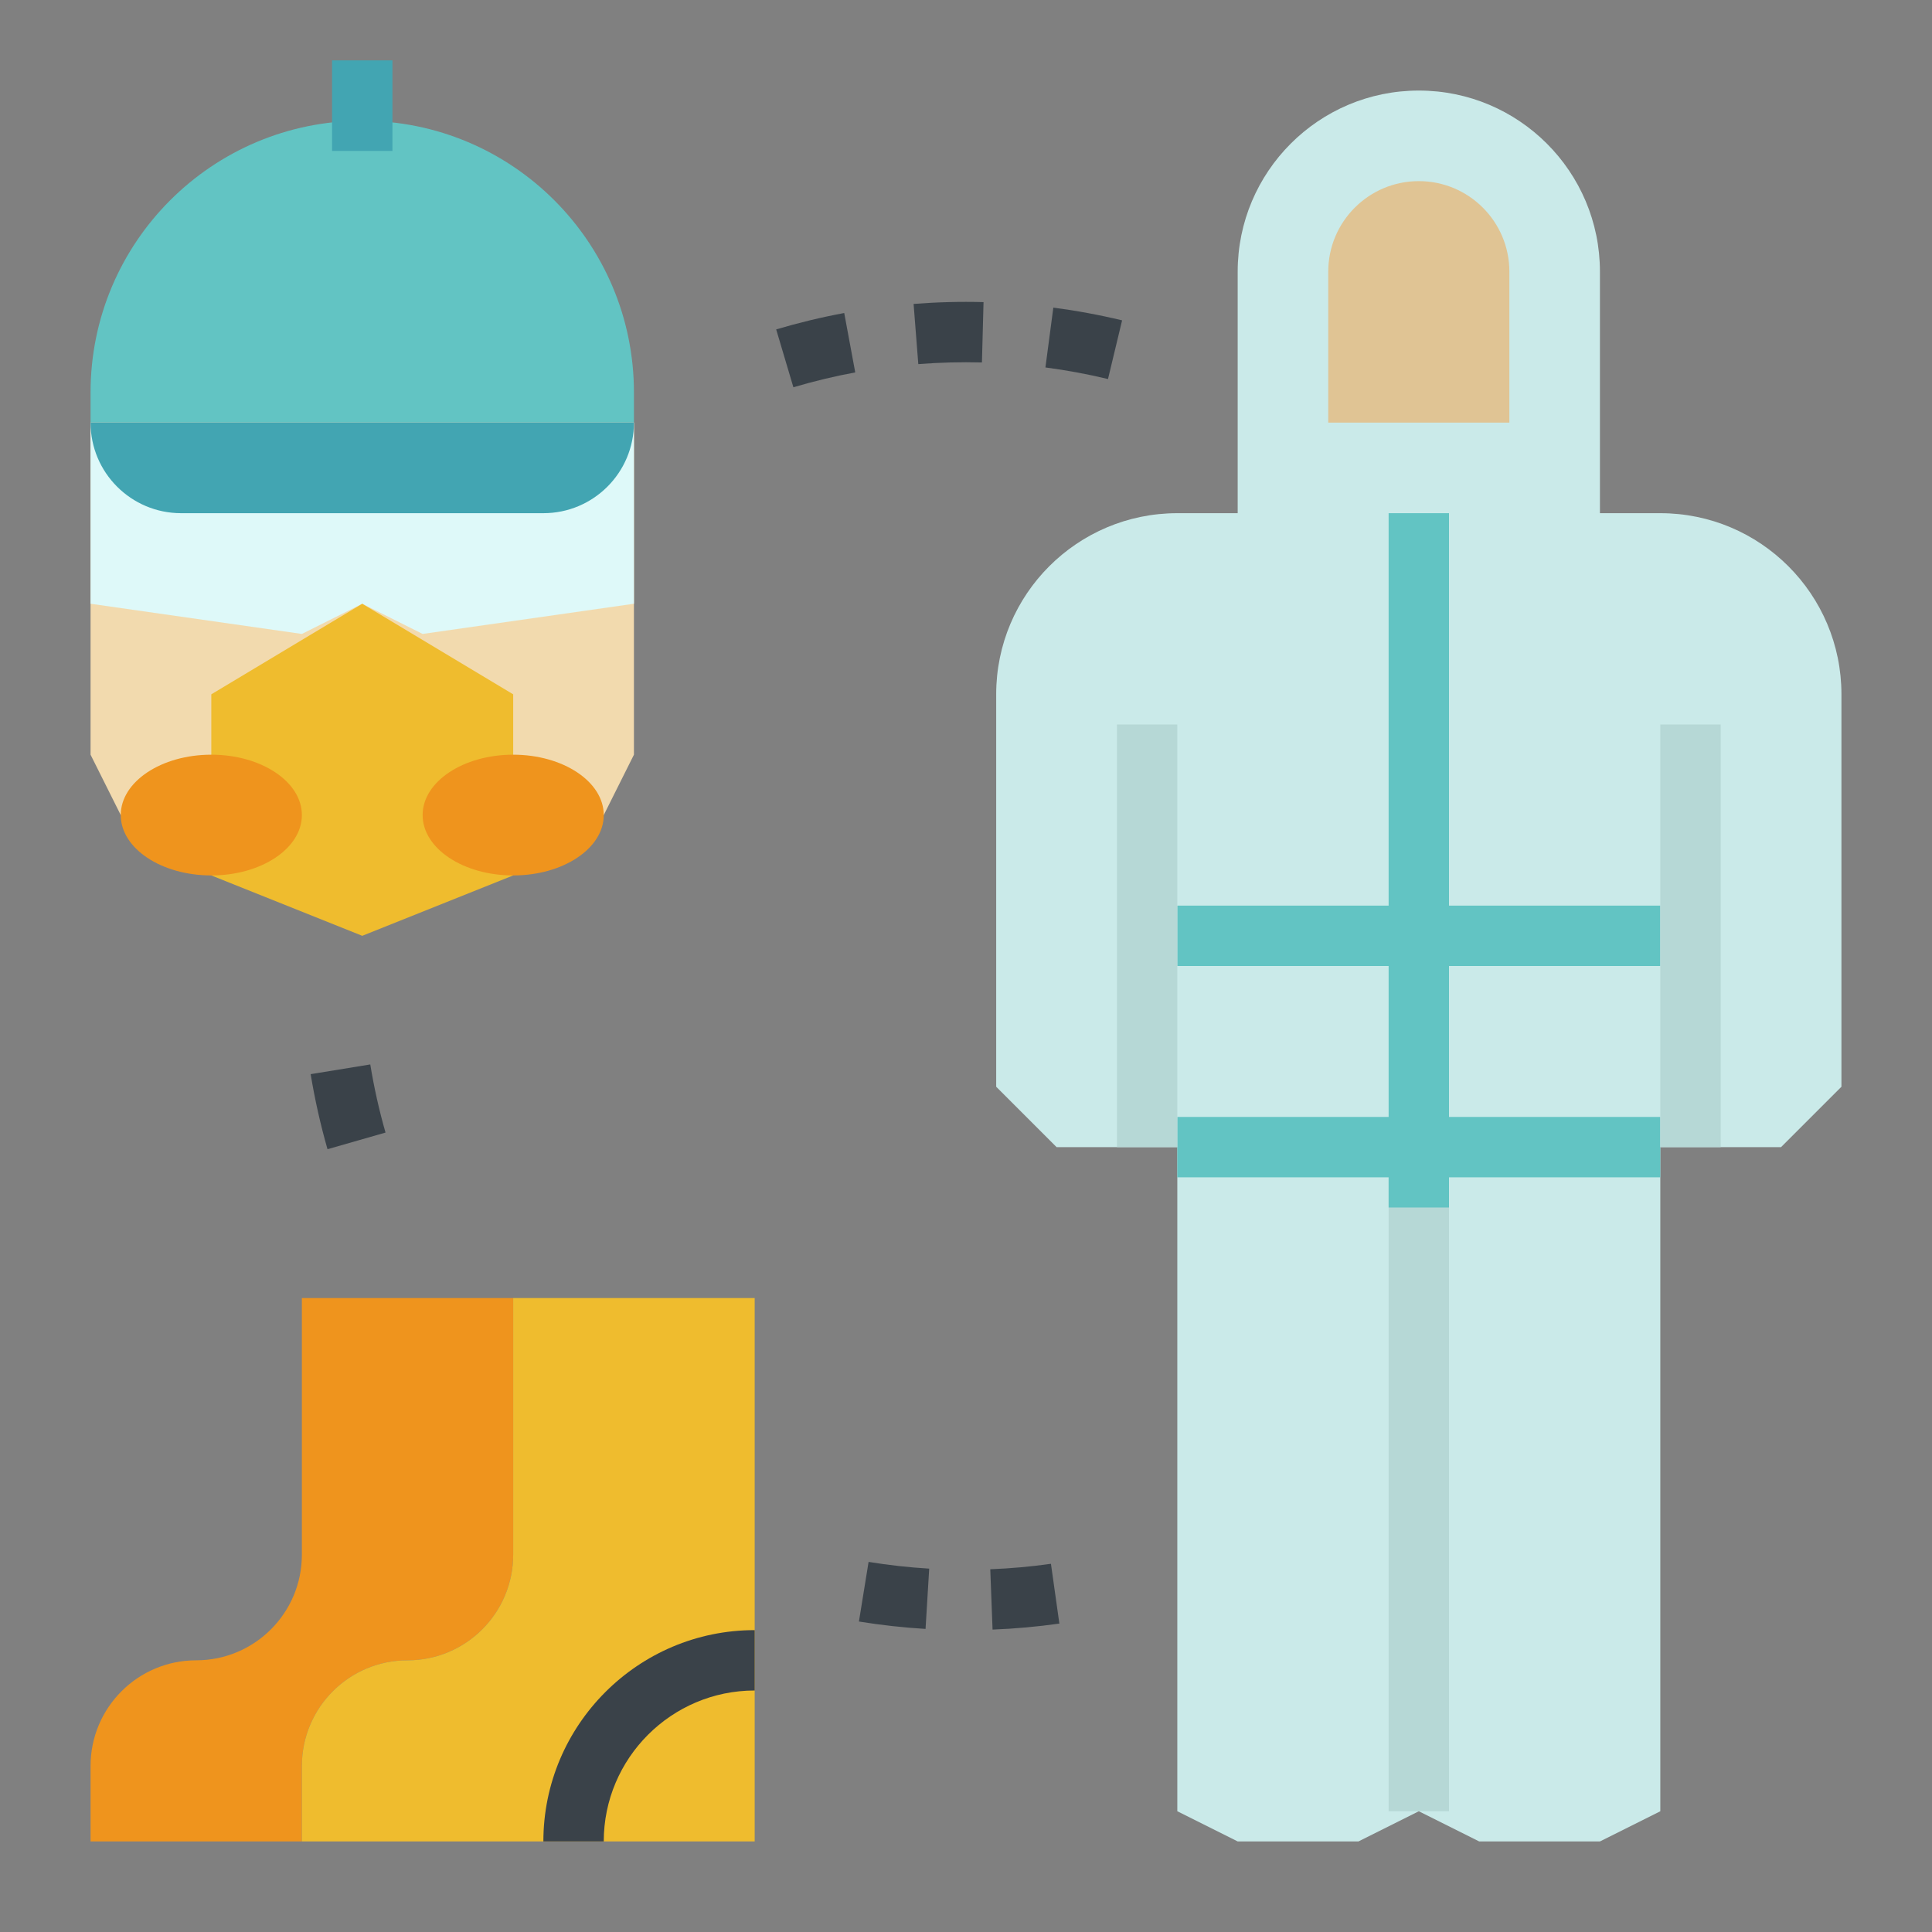
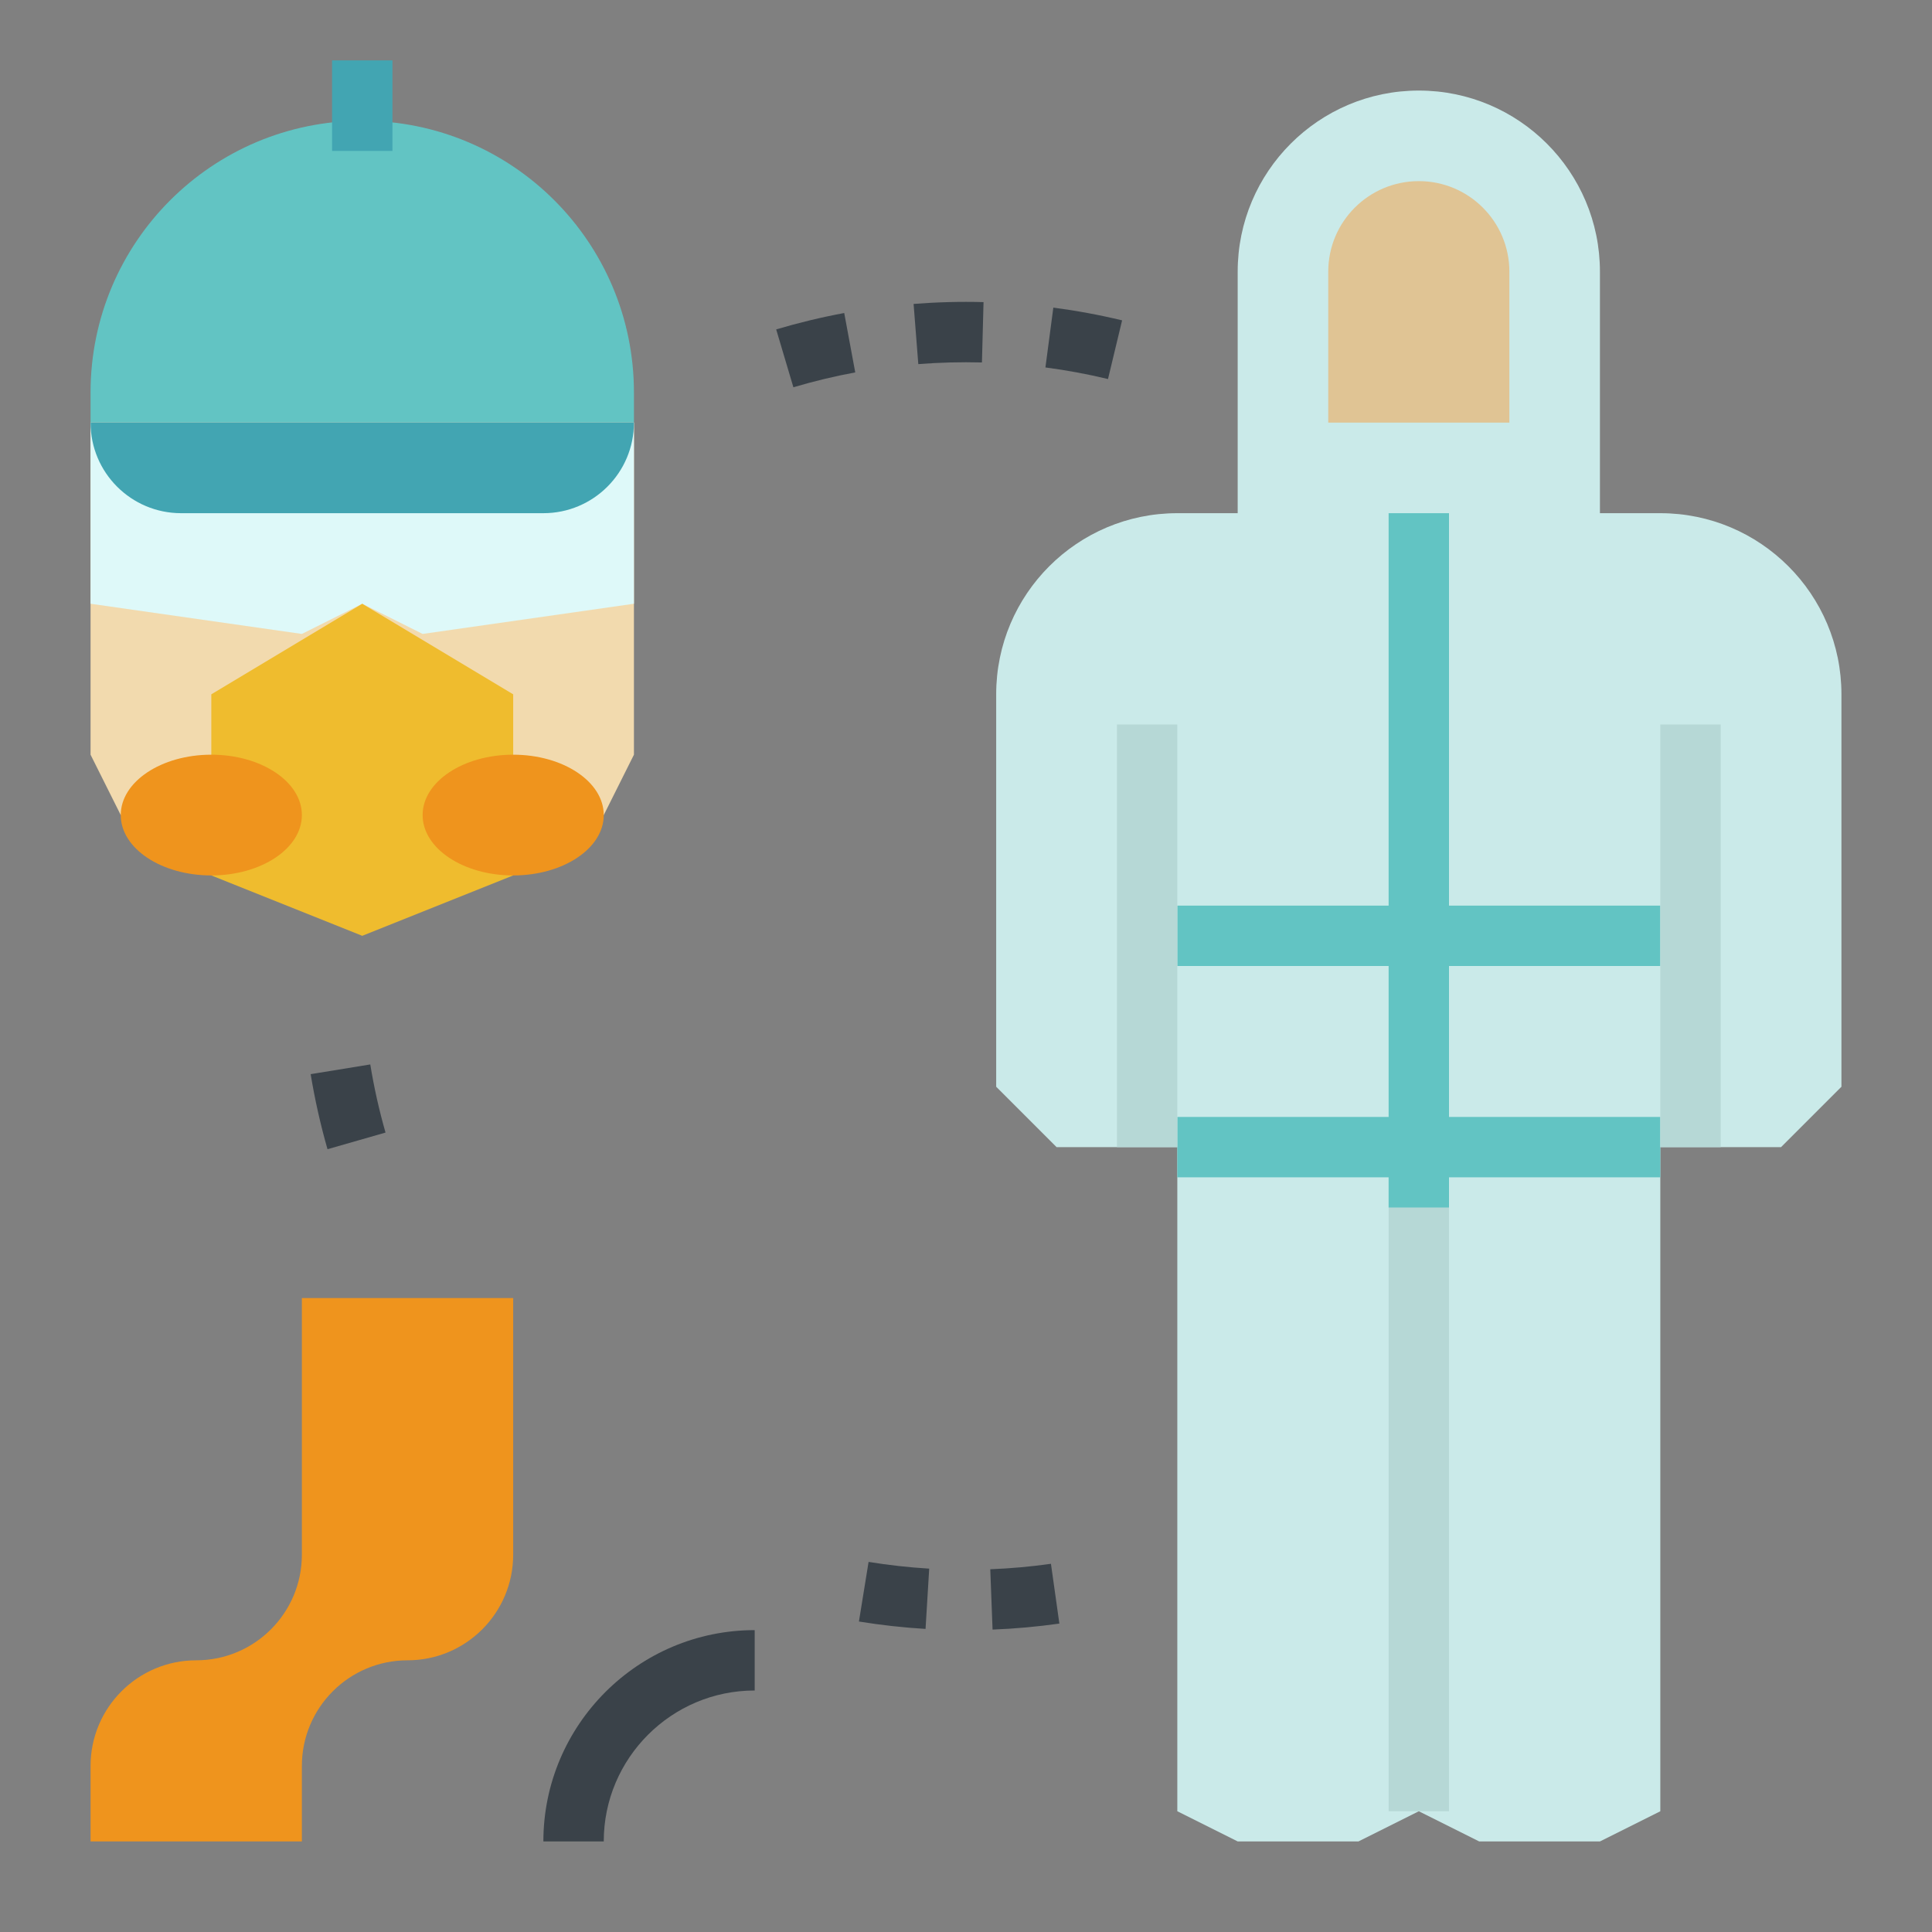
<svg xmlns="http://www.w3.org/2000/svg" width="800px" height="800px" viewBox="0 0 64 64" id="_x31_-outline-expand" version="1.1" xml:space="preserve">
  <rect x="0" y="0" width="64" height="64" fill="#808080" stroke="none" />
  <path d="M21,14H3v-1c0-4.971,4.029-9,9-9s9,4.029,9,9V14z" style="fill:#62C4C3;" />
  <polygon points="21,14 21,25 20,27 4,27 3,25 3,14 " style="fill:#F2DAAE;" />
  <polygon points="3,14 3,20 10,21 12,20 14,21 21,20 21,14 " style="fill:#DEF9F9;" />
  <polygon points="17,29 12,31 7,29 7,23 12,20 17,23 " style="fill:#EFBC2E;" />
  <path d="M10,27c0,1.104-1.343,2-3,2s-3-0.896-3-2c0-1.104,1.343-2,3-2S10,25.896,10,27L10,27z" style="fill:#EF941D;" />
  <path d="M20,27c0,1.104-1.343,2-3,2s-3-0.896-3-2c0-1.104,1.343-2,3-2S20,25.896,20,27L20,27z" style="fill:#EF941D;" />
  <rect height="3" style="fill:#42A5B2;" width="2" x="11" y="2" />
  <path d="M13.5,55c1.933,0,3.5-1.567,3.5-3.5V43h-7v8.5c0,1.933-1.567,3.5-3.5,3.5S3,56.567,3,58.5V61h7v-2.5  C10,56.567,11.567,55,13.5,55L13.5,55z" style="fill:#EF941D;" />
-   <path d="M17,43v8.5c0,1.933-1.567,3.5-3.5,3.5S10,56.567,10,58.5V61h15V43H17z" style="fill:#EFBC2E;" />
  <path d="M20,61h-2c0-3.86,3.141-7,7-7v2C22.243,56,20,58.243,20,61z" style="fill:#3A4249;" />
  <path d="M55,17h-2V9c0-3.313-2.687-6-6-6s-6,2.687-6,6v8h-2c-3.313,0-6,2.687-6,6v13l2,2h4v22l2,1h4l2-1l2,1  h4l2-1V38h4l2-2V23C61,19.687,58.313,17,55,17z" style="fill:#CAEAE9;" />
  <rect height="22" style="fill:#B6D8D6;" width="2" x="46" y="38" />
  <path d="M50,14h-6V9c0-1.657,1.343-3,3-3c1.657,0,3,1.343,3,3V14z" style="fill:#E0C494;" />
  <rect height="23" style="fill:#62C4C3;" width="2" x="46" y="17" />
  <rect height="2" style="fill:#62C4C3;" width="16" x="39" y="30" />
  <rect height="2" style="fill:#62C4C3;" width="16" x="39" y="37" />
  <path d="M10.849,38.069c-0.232-0.811-0.42-1.647-0.558-2.486l1.975-0.322  c0.124,0.762,0.294,1.521,0.505,2.257L10.849,38.069z" style="fill:#3A4249;" />
  <path d="M32.88,53.982l-0.076-1.999c0.668-0.025,1.344-0.086,2.01-0.18l0.279,1.98  C34.359,53.887,33.615,53.954,32.88,53.982z M30.66,53.96c-0.737-0.044-1.48-0.127-2.207-0.245l0.32-1.975  c0.661,0.107,1.337,0.183,2.008,0.223L30.66,53.96z" style="fill:#3A4249;" />
  <path d="M26.282,12.829l-0.57-1.917c0.737-0.219,1.495-0.402,2.254-0.543l0.365,1.967  C27.642,12.464,26.952,12.63,26.282,12.829z M36.704,12.556c-0.682-0.164-1.379-0.293-2.073-0.384l0.262-1.982  c0.762,0.1,1.529,0.242,2.278,0.422L36.704,12.556z M30.42,12.062l-0.156-1.994c0.768-0.06,1.549-0.081,2.317-0.06l-0.053,1.999  C31.821,11.989,31.114,12.007,30.42,12.062z" style="fill:#3A4249;" />
  <path d="M18,17H6c-1.657,0-3-1.343-3-3h18C21,15.657,19.657,17,18,17L18,17z" style="fill:#42A5B2;" />
  <rect height="14" style="fill:#B6D8D6;" width="2" x="37" y="24" />
  <rect height="14" style="fill:#B6D8D6;" width="2" x="55" y="24" />
</svg>